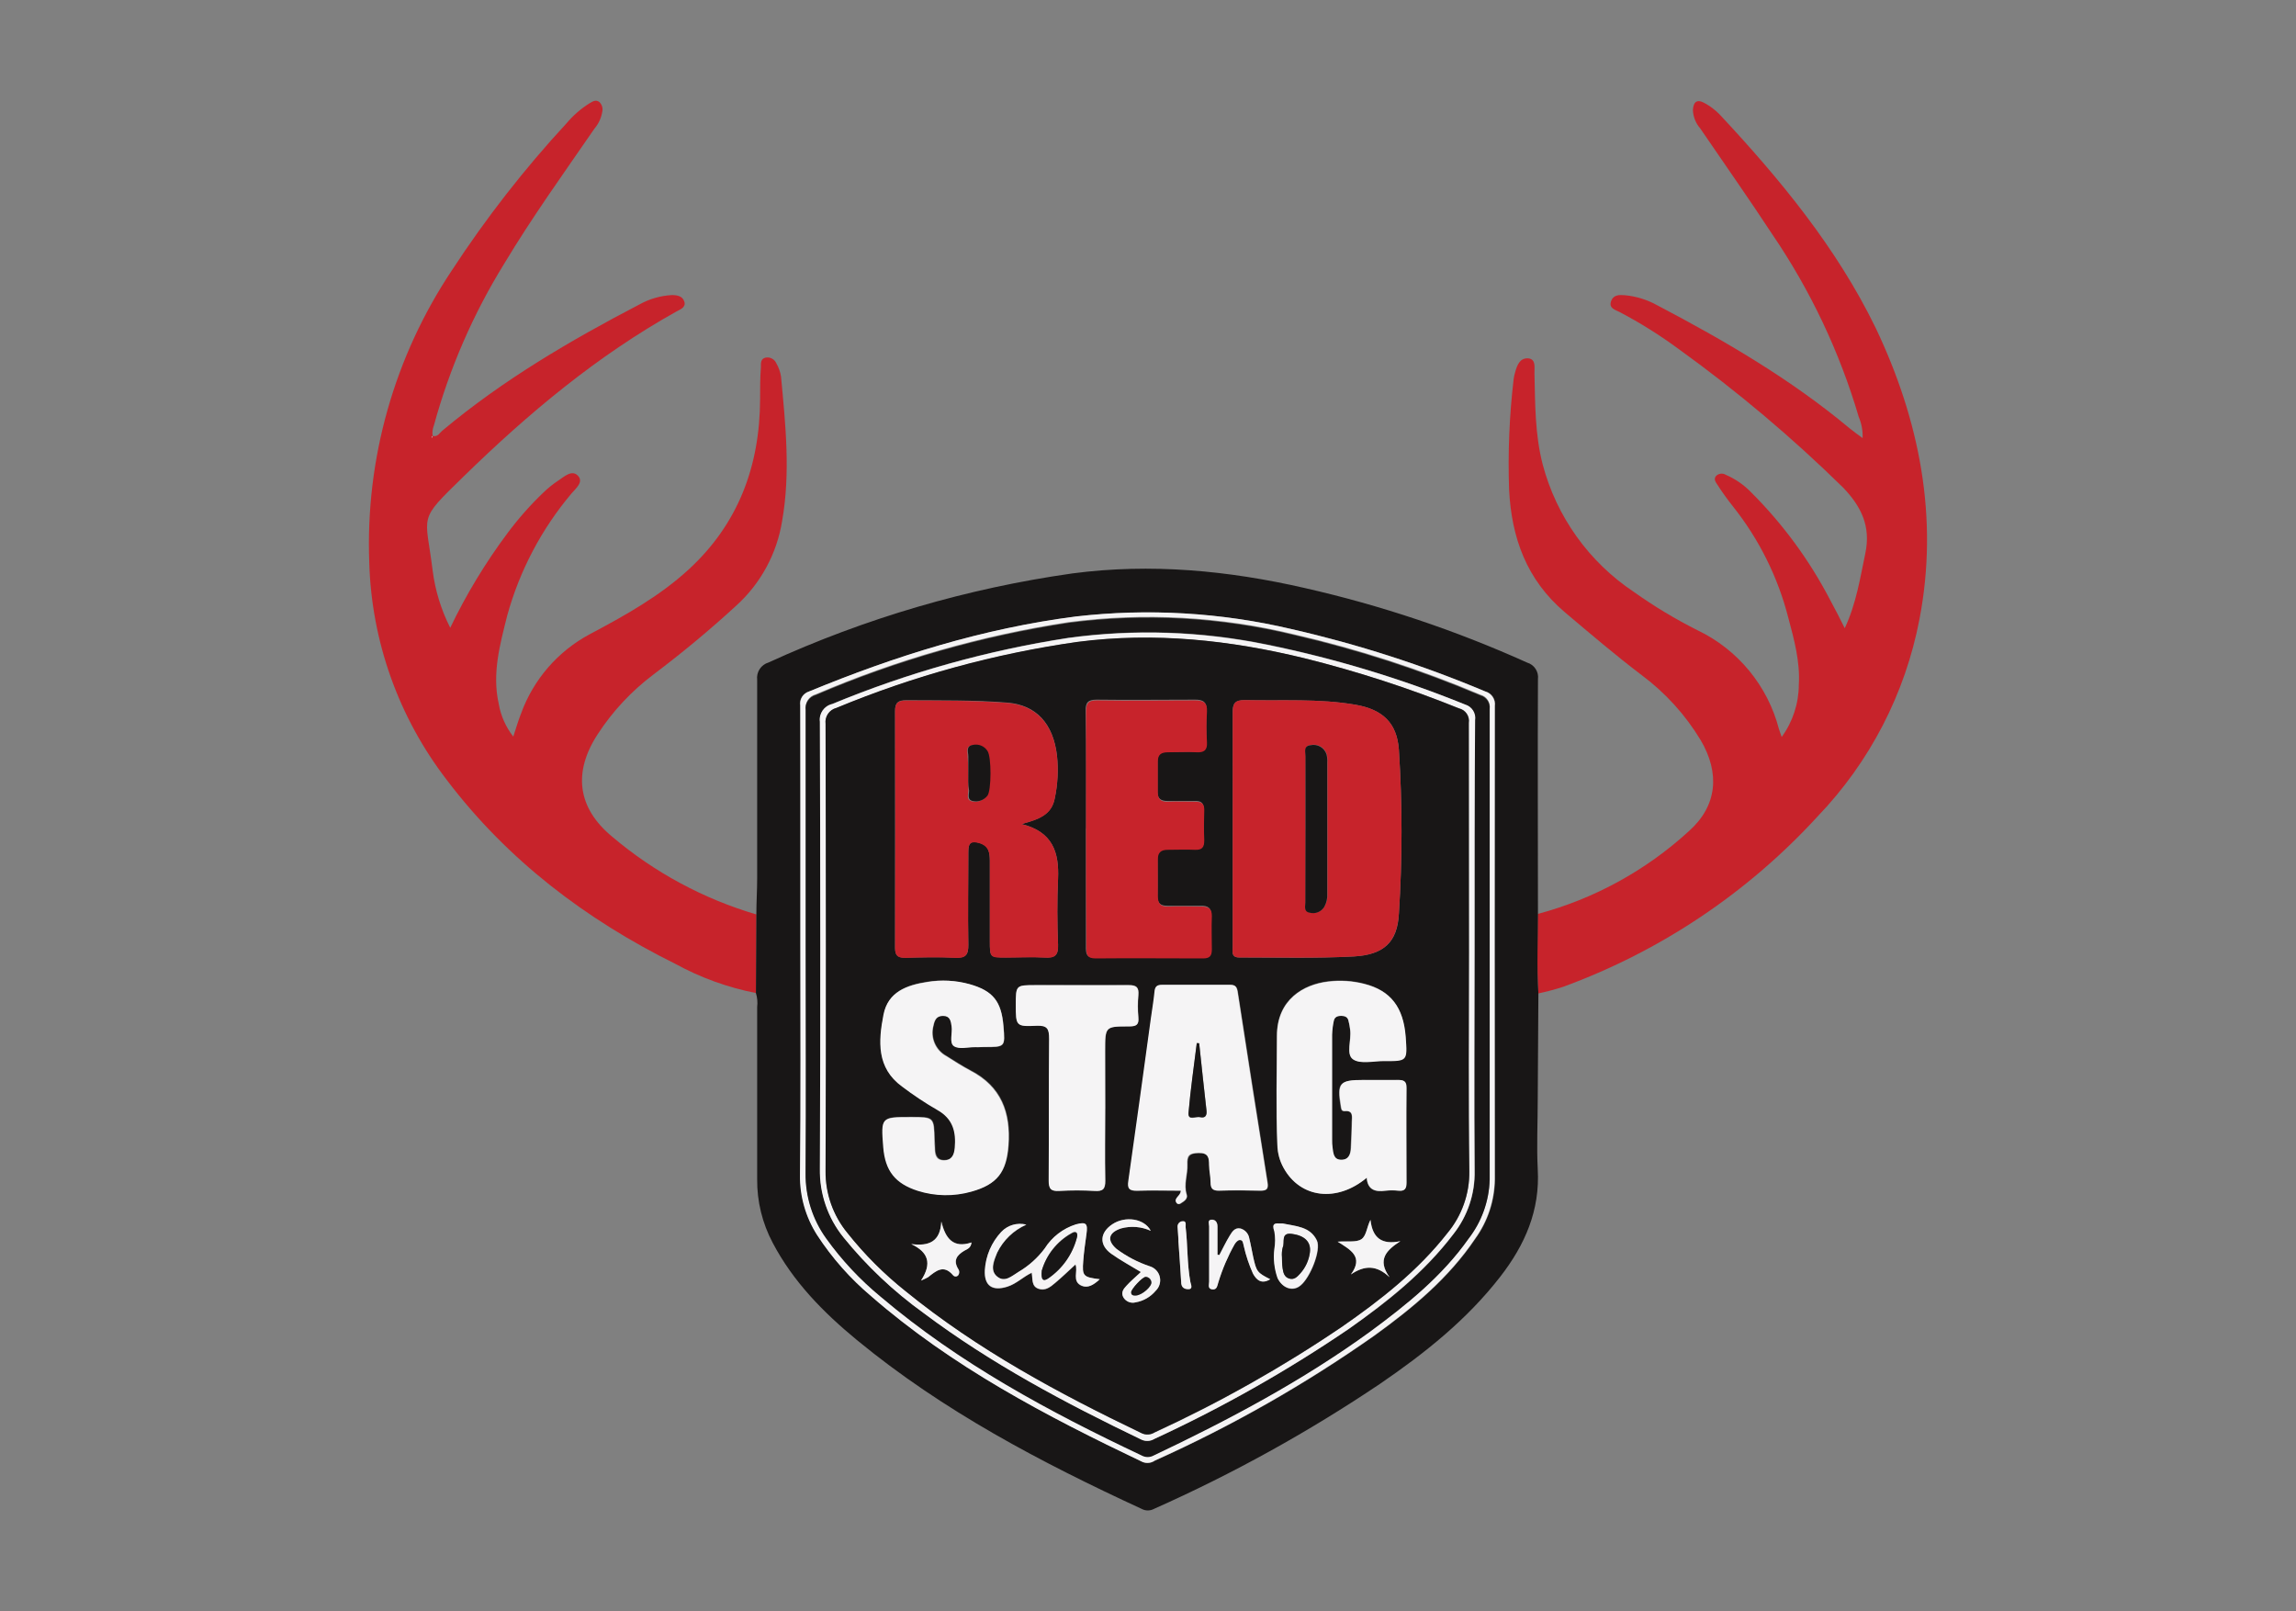
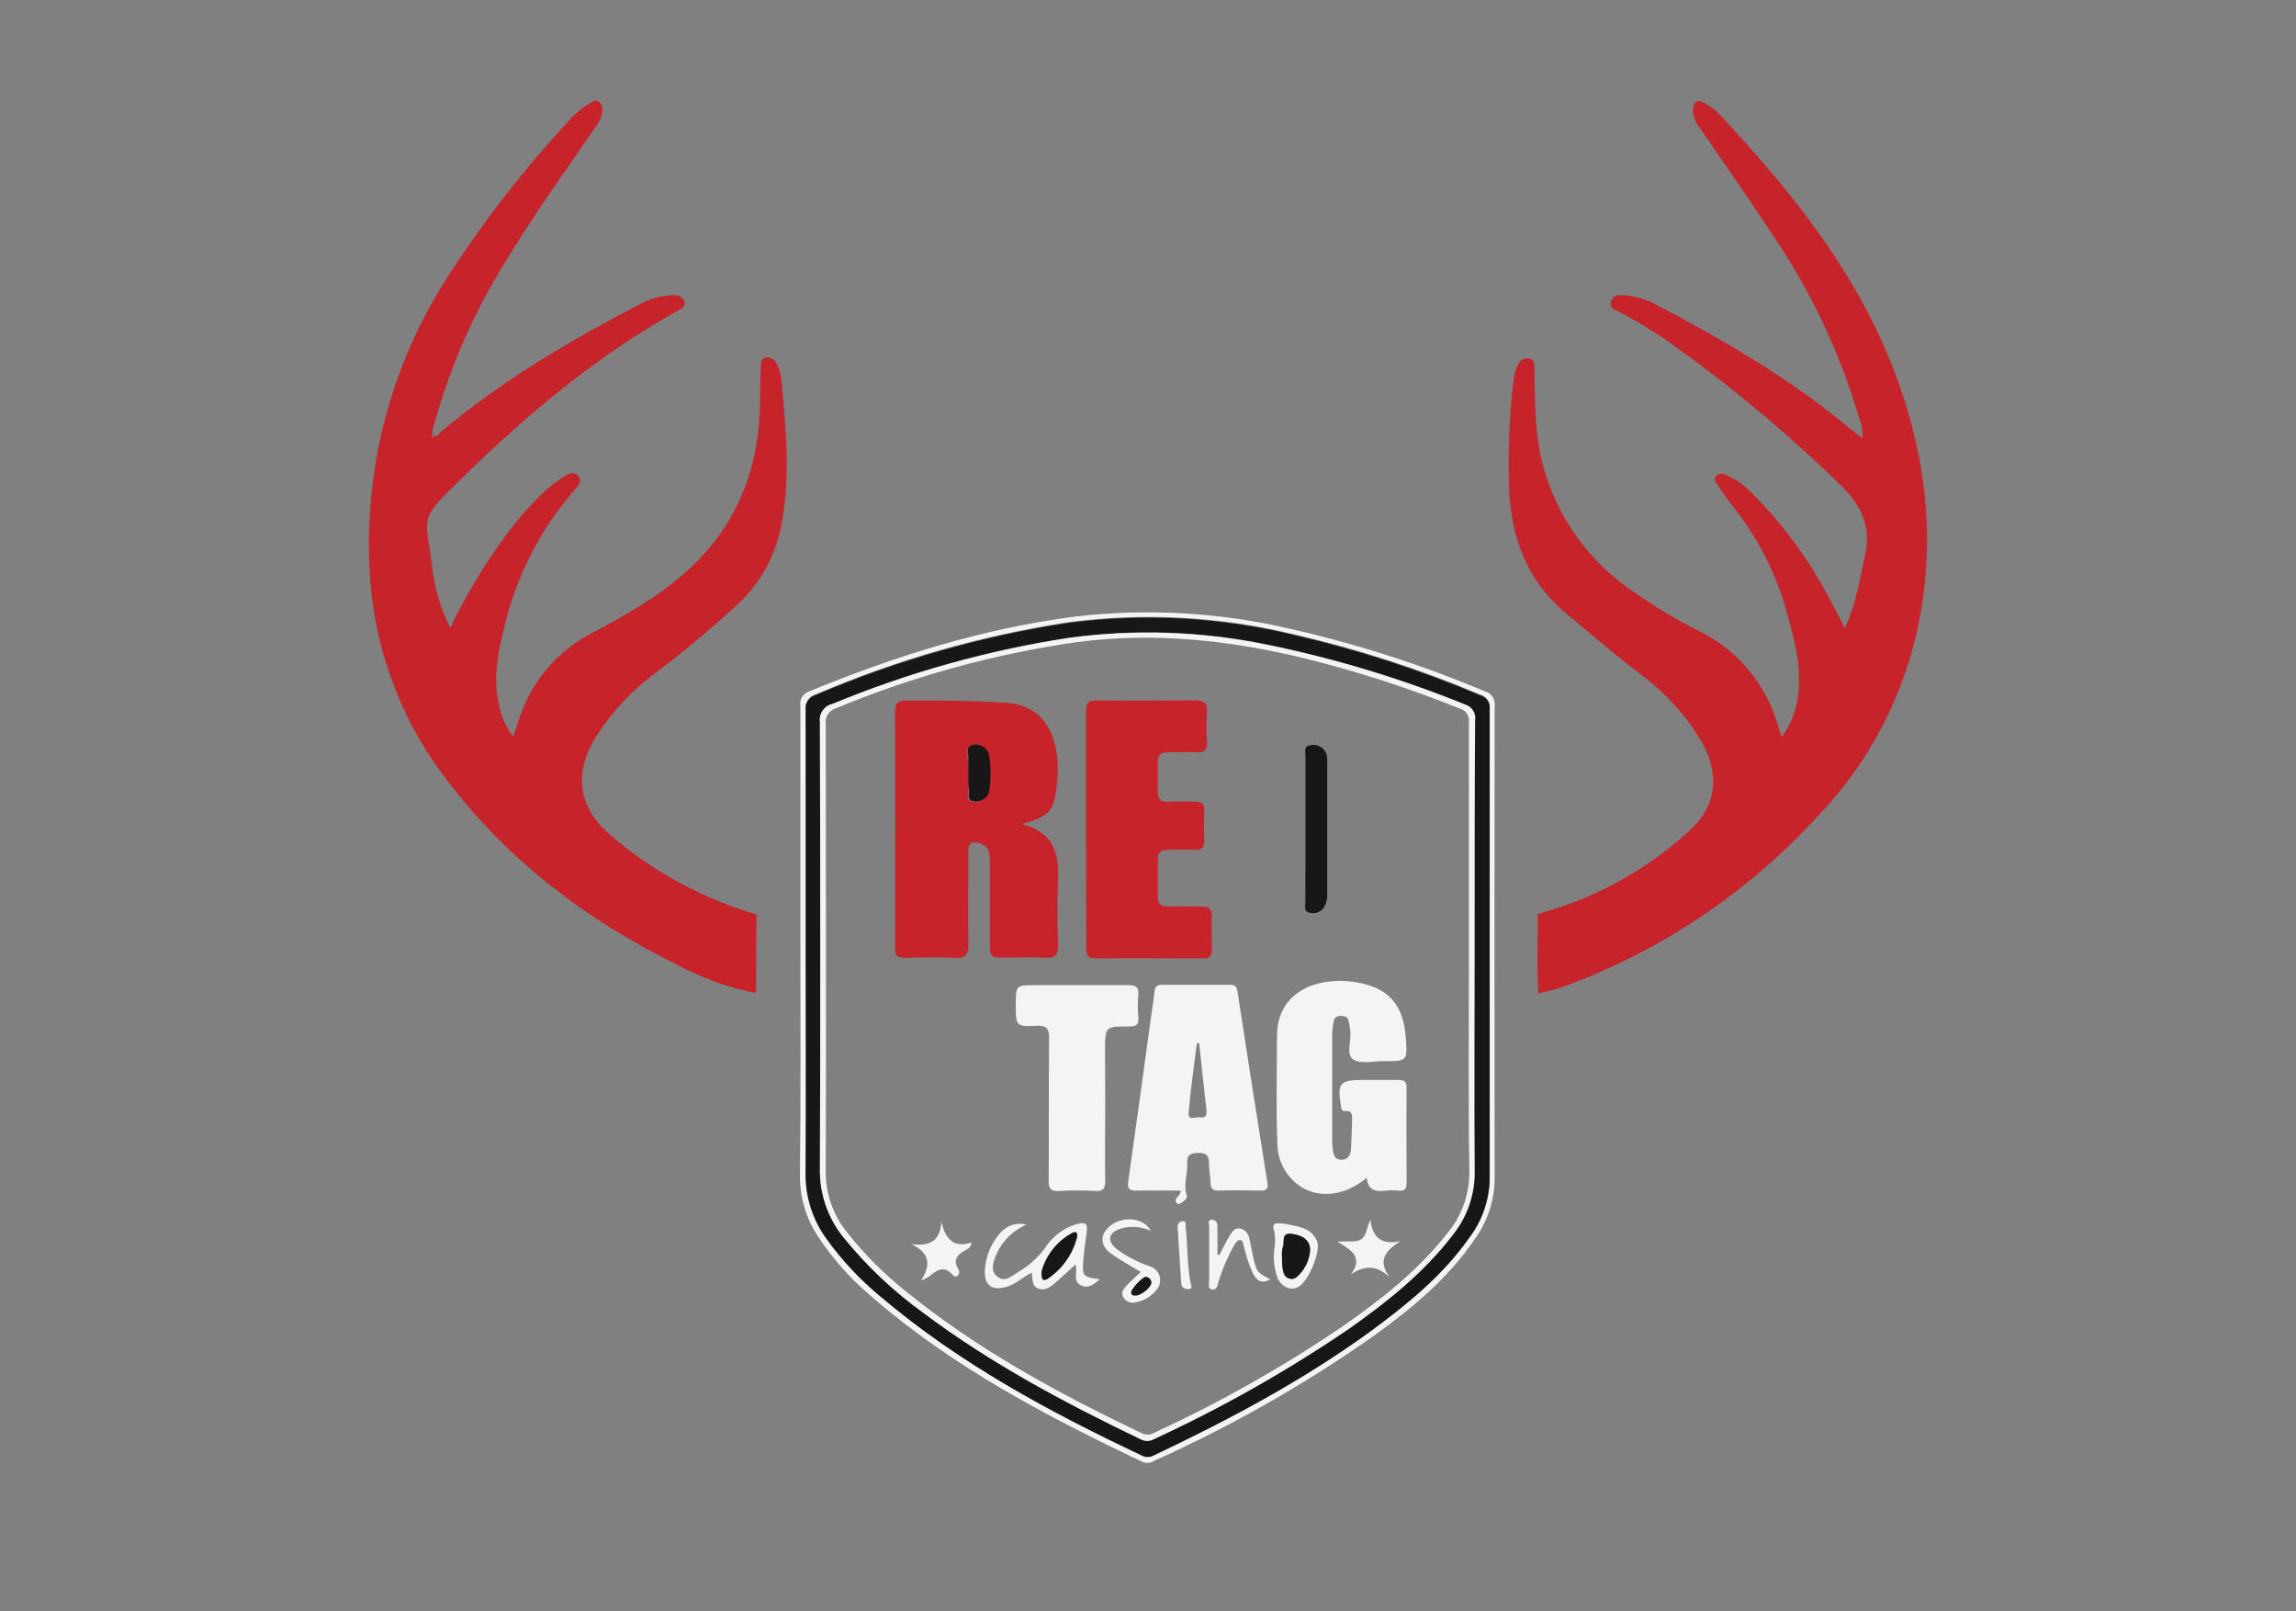
<svg xmlns="http://www.w3.org/2000/svg" id="e2sajHIq6Jx1" viewBox="0 0 315 221" shape-rendering="geometricPrecision" text-rendering="geometricPrecision" project-id="48bd90e253bd403784dd062ec0ee1a08" export-id="2cf6fe9a885e4dc6be97a160315a438d" cached="false" width="315" height="221">
  <rect x="0" y="0" width="315" height="221" fill="#808080" stroke="none" />
  <style>
#e2sajHIq6Jx3_tr {animation: e2sajHIq6Jx3_tr__tr 3000ms linear infinite normal forwards}@keyframes e2sajHIq6Jx3_tr__tr { 0% {transform: translate(206.98px,136.23px) rotate(0deg);animation-timing-function: cubic-bezier(0.445,0.05,0.55,0.95)} 50% {transform: translate(206.98px,136.23px) rotate(15deg);animation-timing-function: cubic-bezier(0.445,0.05,0.55,0.95)} 100% {transform: translate(206.98px,136.23px) rotate(0deg)}} #e2sajHIq6Jx4_tr {animation: e2sajHIq6Jx4_tr__tr 3000ms linear infinite normal forwards}@keyframes e2sajHIq6Jx4_tr__tr { 0% {transform: translate(107.931px,135.15px) rotate(0deg);animation-timing-function: cubic-bezier(0.445,0.05,0.55,0.95)} 50% {transform: translate(107.931px,135.15px) rotate(-15deg);animation-timing-function: cubic-bezier(0.445,0.05,0.55,0.95)} 100% {transform: translate(107.931px,135.15px) rotate(0deg)}} #e2sajHIq6Jx5_ts {animation: e2sajHIq6Jx5_ts__ts 3000ms linear infinite normal forwards}@keyframes e2sajHIq6Jx5_ts__ts { 0% {transform: translate(157.385px,207.209px) scale(1,1);animation-timing-function: cubic-bezier(0.445,0.05,0.55,0.95)} 50% {transform: translate(157.385px,207.209px) scale(1.1,1.1);animation-timing-function: cubic-bezier(0.445,0.05,0.55,0.95)} 100% {transform: translate(157.385px,207.209px) scale(1,1)}}
</style>
  <g transform="translate(0 0)">
    <g id="e2sajHIq6Jx3_tr" transform="translate(206.98,136.23) rotate(0)">
      <path d="M211.06,136.28c-.24-3.63-.09-7.27-.09-10.9c7.736-2.065,14.858-5.969,20.76-11.38c3.87-3.46,4.27-7.92,1.59-12.47-2.098-3.475-4.853-6.508-8.11-8.93-3.61-2.74-7.05-5.68-10.51-8.6-5.26-4.45-7.33-10.23-7.66-16.84-.175-5.072.035-10.15.63-15.19.045-.318.115-.633.21-.94.27-1,.69-2,1.87-1.86c1,.16.75,1.28.77,2c.1,4.2.06,8.42,1.13,12.54c1.893,7.168,6.347,13.394,12.52,17.5c2.768,1.97,5.684,3.725,8.72,5.25c5.534,2.65,9.62,7.603,11.17,13.54.09.31.21.6.38,1.1c1.516-2.081,2.338-4.586,2.35-7.16.19-3.17-.64-6.2-1.45-9.22-1.425-5.557-4.008-10.75-7.58-15.24-.767-.963-1.485-1.964-2.15-3-.22-.33-.54-.75-.18-1.18.358-.362.918-.428,1.35-.16c1.291.556,2.46,1.362,3.44,2.37c4.363,4.345,8.029,9.337,10.87,14.8.67,1.22,1.3,2.46,2,3.87c1.59-3.4,2.1-6.84,2.82-10.25.79-3.73-.56-6.43-3-9-7.047-6.917-14.608-13.289-22.62-19.06-2.562-1.888-5.263-3.579-8.08-5.06-.57-.3-1.5-.5-1.19-1.45s1.14-.92,1.91-.86c1.56.147,3.072.617,4.44,1.38c9.28,4.87,18.3,10.13,26.38,16.87.53.44,1.11.84,1.79,1.35.042-.997-.139-1.991-.53-2.91-2.62-8.898-6.611-17.332-11.83-25-3.22-4.91-6.61-9.72-9.92-14.58-.607-.696-.959-1.578-1-2.5.05-1.1.53-1.55,1.55-1c.757.408,1.451.923,2.06,1.53C244.21,24.56,252,34,257.34,45c6,12.61,8.68,26,6,39.95-1.946,10.192-6.81,19.599-14,27.08-9.587,10.46-21.545,18.465-34.87,23.34-1.12.364-2.258.668-3.41.91Z" transform="translate(-206.98,-136.23)" fill="#c7232b" />
    </g>
    <g id="e2sajHIq6Jx4_tr" transform="translate(107.931,135.15) rotate(0)">
      <path d="M103.78,125.45l-.06,10.78c-3.871-.756-7.601-2.105-11.06-4C80.37,126.14,69.64,118,61.3,107c-6.603-8.569-10.328-19.007-10.64-29.82-.532-14.227,3.436-28.259,11.34-40.1c4.667-7.148,9.926-13.891,15.72-20.16.903-1.077,1.969-2.005,3.16-2.75.41-.24.86-.55,1.34-.18.365.338.521.845.41,1.33-.137.857-.507,1.66-1.07,2.32C77.34,23.77,73,29.8,69.16,36.2c-4.253,6.888-7.496,14.351-9.63,22.16-.179.454-.241.946-.18,1.43L59.2,60h.13v-.21c.73.23,1-.45,1.44-.78C69,52.13,78.22,46.72,87.7,41.78c1.369-.767,2.894-1.211,4.46-1.3.73,0,1.49.12,1.73.91s-.58,1.06-1.1,1.35c-10.88,6.07-20.35,14-29.2,22.64-6.38,6.21-5.2,5-4.23,12.91.349,2.729,1.164,5.377,2.41,7.83c2.196-4.578,4.832-8.932,7.87-13c1.484-1.992,3.133-3.855,4.93-5.57.617-.596,1.286-1.135,2-1.61.82-.53,1.87-1.55,2.71-.69s-.28,1.75-.86,2.43c-4.118,4.881-7.13,10.595-8.83,16.75-1,4-2.1,7.95-1.17,12.11.282,1.646.969,3.196,2,4.51.39-1.17.67-2.18,1.06-3.15c1.69-4.676,5.054-8.559,9.44-10.9c4.77-2.53,9.5-5.16,13.51-8.83c6.86-6.28,9.82-14.24,9.85-23.42c0-1.46,0-2.92.11-4.37c0-.5-.07-1.17.65-1.32.612-.117,1.223.208,1.47.78.322.559.539,1.173.64,1.81.62,6.61,1.32,13.21.15,19.83-.716,4.475-2.939,8.571-6.3,11.61-3.62,3.33-7.39,6.45-11.31,9.41-3.025,2.269-5.628,5.051-7.69,8.22-3.41,5.23-2.79,10.12,2,14.07c5.778,4.893,12.516,8.524,19.78,10.66Z" transform="translate(-107.931,-135.15)" fill="#c7232b" />
    </g>
    <g id="e2sajHIq6Jx5_ts" transform="translate(157.385,207.209) scale(1,1)">
      <g transform="translate(-157.385,-207.209)">
-         <path d="M211.06,136.28q-.06,7.28-.09,14.56c0,3.18-.16,6.37,0,9.54.33,5.67-1.76,10.41-5.14,14.76-4.58,5.91-10.36,10.5-16.47,14.68-9.832,6.617-20.221,12.365-31.05,17.18-.522.279-1.148.279-1.67,0-13.82-6.38-27.25-13.43-39.08-23.17-4.6-3.79-8.75-8-11.56-13.36-1.419-2.679-2.148-5.669-2.12-8.7c0-7.87,0-15.74,0-23.62.079-.642.021-1.292-.17-1.91l.06-10.78c0-1.67.11-3.34.11-5c0-9.07,0-18.13,0-27.2-.131-1.071.534-2.079,1.57-2.38c13.241-6.066,27.29-10.182,41.71-12.22c10.73-1.41,21.32-.4,31.81,2c10.5,2.383,20.735,5.814,30.55,10.24.983.291,1.61,1.253,1.48,2.27-.05,10.74,0,21.47,0,32.21c0,3.62-.18,7.27.06,10.9Zm-101.25-6.49c0,10.47.06,20.94,0,31.41-.042,2.925.779,5.798,2.36,8.26c2.038,3.124,4.521,5.933,7.37,8.34c11.13,9.7,24,16.47,37.27,22.77.55.222,1.175.15,1.66-.19c10.575-4.749,20.671-10.498,30.15-17.17c5.22-3.77,10.17-7.86,13.81-13.28c1.715-2.375,2.654-5.221,2.69-8.15q0-32.46,0-64.92c.127-.904-.438-1.762-1.32-2-8.592-3.615-17.482-6.476-26.57-8.55-9.682-2.283-19.687-2.868-29.57-1.73C134.93,86.2,122.84,90,111,94.86c-.834.236-1.368,1.051-1.25,1.91.08,11.01.06,22.02.06,33.02Z" fill="#181616" />
        <path d="M109.81,129.79c0-11,0-22,0-33-.134-.849.371-1.669,1.19-1.93c11.8-4.87,23.89-8.66,36.6-10.29c9.883-1.138,19.888-.553,29.57,1.73c9.088,2.074,17.978,4.935,26.57,8.55.882.238,1.447,1.096,1.32,2q-.06,32.46,0,64.92c-.036,2.929-.975,5.775-2.69,8.15-3.64,5.42-8.59,9.51-13.81,13.28-9.479,6.672-19.575,12.421-30.15,17.17-.485.34-1.11.412-1.66.19-13.22-6.3-26.14-13.07-37.27-22.77-2.849-2.407-5.332-5.216-7.37-8.34-1.581-2.462-2.402-5.335-2.36-8.26.12-10.46.06-20.93.06-31.4Zm.73,0c0,10.36.06,20.72,0,31.08-.035,3.198.953,6.323,2.82,8.92c2.136,2.98,4.65,5.669,7.48,8c10.78,9.16,23.12,15.75,35.81,21.78.513.285,1.137.285,1.65,0c10.35-4.88,20.43-10.23,29.71-17c5-3.66,9.84-7.57,13.47-12.71c1.803-2.316,2.822-5.146,2.91-8.08q0-32.3,0-64.59c.105-.858-.436-1.663-1.27-1.89-8.24-3.482-16.765-6.246-25.48-8.26-10.14-2.472-20.65-3.048-31-1.7-11.942,1.818-23.606,5.144-34.71,9.9-.936.245-1.538,1.153-1.4,2.11.02,10.89.01,21.65.01,32.48v-.04Z" fill="#f5f4f5" />
        <path d="M59.33,59.77v.23h-.13l.15-.16-.02-.07Z" fill="#f5f4f5" />
        <path d="M110.54,129.83c0-10.79,0-21.59,0-32.38-.138-.957.464-1.865,1.4-2.11c11.104-4.756,22.768-8.082,34.71-9.9c10.35-1.348,20.86-.772,31,1.7c8.705,2.016,17.22,4.779,25.45,8.26.834.227,1.375,1.032,1.27,1.89q0,32.29,0,64.59c-.088,2.934-1.107,5.764-2.91,8.08-3.63,5.14-8.44,9-13.47,12.71-9.28,6.74-19.36,12.09-29.71,17-.513.285-1.137.285-1.65,0-12.69-6-25-12.62-35.81-21.78-2.83-2.331-5.344-5.02-7.48-8-1.867-2.597-2.855-5.722-2.82-8.92.08-10.42.02-20.78.02-31.14Zm91.76.69c0-10.58,0-21.15,0-31.72.161-.94-.393-1.856-1.3-2.15-8.794-3.581-17.899-6.343-27.2-8.25-8.943-1.839-18.133-2.15-27.18-.92-11.13,1.717-22.015,4.762-32.42,9.07-1.114.254-1.848,1.318-1.69,2.45c0,20.45.08,40.89,0,61.33-.059,3.415,1.084,6.743,3.23,9.4c3.188,3.937,6.887,7.431,11,10.39c9.27,6.95,19.44,12.36,29.85,17.35.573.287,1.254.257,1.8-.08c9.297-4.29,18.224-9.341,26.69-15.1c5.31-3.73,10.38-7.73,14.34-13c1.95-2.471,2.979-5.543,2.91-8.69-.1-10.02-.03-20.05-.03-30.08Z" fill="#181616" />
        <path d="M202.3,130.52c0,10-.07,20.06,0,30.09.069,3.147-.96,6.219-2.91,8.69-4,5.23-9,9.23-14.34,13-8.466,5.759-17.393,10.81-26.69,15.1-.546.337-1.227.367-1.8.08-10.41-5-20.58-10.4-29.85-17.35-4.113-2.959-7.812-6.453-11-10.39-2.146-2.657-3.289-5.985-3.23-9.4.1-20.44.07-40.88,0-61.33-.142-1.121.589-2.167,1.69-2.42c10.405-4.308,21.29-7.353,32.42-9.07c9.047-1.23,18.237-.919,27.18.92c9.31,1.892,18.425,4.641,27.23,8.21.939.262,1.533,1.187,1.38,2.15-.09,10.57-.08,21.14-.08,31.72Zm-.77.37c0-10.57,0-21.15,0-31.72.145-.918-.445-1.791-1.35-2-6.891-2.775-13.969-5.064-21.18-6.85-10.24-2.5-20.59-3.61-31.12-2.25-11.371,1.613-22.492,4.658-33.1,9.06-.987.25-1.628,1.201-1.49,2.21c0,20.45.07,40.9,0,61.34-.029,3.092,1.034,6.094,3,8.48c2.353,2.963,5.037,5.647,8,8c9.85,8,20.94,14,32.33,19.45.574.288,1.257.254,1.8-.09c8.906-4.104,17.461-8.93,25.58-14.43c5.38-3.72,10.52-7.74,14.59-12.94c1.977-2.38,3.041-5.386,3-8.48-.15-9.92-.06-19.85-.06-29.78Z" fill="#f5f4f5" />
-         <path d="M201.53,130.89c0,9.93-.09,19.86.05,29.78.041,3.094-1.023,6.1-3,8.48-4.07,5.2-9.21,9.22-14.59,12.94-8.126,5.494-16.688,10.313-25.6,14.41-.543.344-1.226.378-1.8.09-11.39-5.47-22.48-11.43-32.33-19.45-2.963-2.353-5.647-5.037-8-8-1.966-2.386-3.029-5.388-3-8.48.09-20.44.06-40.89,0-61.34-.138-1.009.503-1.96,1.49-2.21c10.608-4.402,21.729-7.447,33.1-9.06c10.53-1.36,20.88-.25,31.12,2.25c7.212,1.796,14.289,4.095,21.18,6.88.905.209,1.495,1.082,1.35,2c.01,10.56.03,21.14.03,31.71Zm-32.41-17.22c0,5.4,0,10.79,0,16.19c0,.65-.25,1.5.91,1.49c5.23,0,10.48.14,15.7-.14c4.09-.23,6-1.93,6.19-5.87.485-7.485.485-14.995,0-22.48-.26-3.72-2.26-5.54-5.95-6.18-5-.87-10.1-.52-15.16-.64-1.41,0-1.71.47-1.69,1.76.03,5.29,0,10.58,0,15.87Zm-29-.62c2.31-.63,4.14-1.22,4.59-3.56.402-1.899.507-3.849.31-5.78-.51-4.5-2.9-7-6.8-7.32-4.63-.38-9.26-.29-13.9-.33-1.09,0-1.53.32-1.52,1.47q0,16.26,0,32.51c0,1.13.47,1.35,1.45,1.33c2.27-.05,4.53-.1,6.79,0c1.44.07,1.84-.37,1.81-1.8-.1-4.26,0-8.52,0-12.78c0-1.26.45-1.47,1.57-1.14c1.3.39,1.37,1.4,1.38,2.43c0,3.67,0,7.34,0,11c0,2.25,0,2.25,2.17,2.26c1.78,0,3.57-.09,5.34,0c1.37.09,1.91-.26,1.85-1.76-.13-3-.15-6,0-9.05.15-3.53-.69-6.42-5-7.48h-.04Zm8.86.62c0,5.39,0,10.79,0,16.18c0,.9,0,1.54,1.25,1.53c4.91-.06,9.82,0,14.73,0c.88,0,1.28-.27,1.24-1.21c0-1.5-.06-3,0-4.53c0-1.09-.45-1.41-1.46-1.38-1.51,0-3,0-4.53,0-1.06,0-1.45-.39-1.42-1.43.05-1.67,0-3.34,0-5c0-.92.37-1.39,1.36-1.35c1.24,0,2.48,0,3.72,0c1,0,1.34-.36,1.29-1.33-.06-1.35-.05-2.7,0-4.05c0-.92-.33-1.25-1.23-1.22-1.24,0-2.49,0-3.73,0-.95,0-1.42-.33-1.41-1.29c0-1.4,0-2.81,0-4.21c0-1,.48-1.32,1.43-1.28c1.3.06,2.6,0,3.89,0c1,0,1.48-.27,1.42-1.36-.08-1.402-.08-2.808,0-4.21.07-1.24-.47-1.57-1.63-1.55-4.47,0-9,.06-13.43,0-1.25,0-1.55.42-1.53,1.59.11,5.43.06,10.75.06,16.1h-.02Zm38.5,47.89c.12,1.68,1.17,2,2.56,1.8.592-.065,1.188-.065,1.78,0c.88.09,1.1-.31,1.09-1.12c0-4.32,0-8.63,0-12.95c0-1-.39-1.15-1.24-1.12-1.56.05-3.12,0-4.69,0-3.26,0-3.6.4-3.07,3.61.06.34.07.7.51.66c1.25-.12,1.05.75,1,1.49c0,1.18-.07,2.37-.13,3.55c0,.88-.29,1.67-1.36,1.64s-1.06-.91-1.17-1.64c-.05-.374-.07-.752-.06-1.13q0-7.2,0-14.4c.038-.658.138-1.311.3-1.95.1-.5.52-.66,1-.65s.87.14,1,.64c.103.421.177.849.22,1.28.18,1.37-.58,3.3.37,4s2.79.24,4.24.25c3.23,0,3.23,0,3-3.29-.3-4.09-2.06-6.37-5.66-7.29-1.631-.423-3.328-.532-5-.32-3.33.4-7,2.48-7,7.45s-.15,10,.06,15c.03,1.082.318,2.142.84,3.09c2.31,4.22,7.34,4.84,11.45,1.4h-.04ZM162,163.34c0,.73-1,1-.56,1.67.053.097.146.166.254.187s.221-.007.306-.077c.45-.28,1-.62.85-1.22-.45-1.41.15-2.76.09-4.13-.05-1.15.28-1.55,1.54-1.58s1.44.65,1.45,1.66c0,.8.2,1.61.21,2.41s.28,1.13,1.13,1.1c1.89-.06,3.78-.05,5.67,0c.85,0,1.13-.21,1-1.1q-2.08-13.09-4.1-26.2c-.11-.65-.3-.94-1-.93q-4.7,0-9.39,0c-.67,0-.95.24-1,.93-.12,1.23-.33,2.45-.5,3.68-1,7.42-2,14.84-3.09,22.26-.16,1.08.08,1.42,1.2,1.37c1.94-.09,3.94-.03,5.94-.03Zm-27.94-19.68h1c2.87,0,2.87,0,2.63-2.86-.28-3.4-1.43-4.85-4.66-5.76-1.874-.541-3.843-.668-5.77-.37-2.77.43-5.41,1.32-6,4.5-.7,3.62-1,7.28,2.55,9.84c1.548,1.173,3.168,2.248,4.85,3.22c2.14,1.19,2.58,3,2.38,5.2-.09,1-.44,1.73-1.53,1.7s-1.17-.91-1.21-1.75c0-.32,0-.64-.05-1-.07-3.17-.07-3.17-3.24-3.17-4.1,0-4.1,0-3.78,4.11.26,3.26,1.63,5,4.75,6c2.384.751,4.935.789,7.34.11c3.55-1,4.81-2.68,5.08-6.35.32-4.49-1-8.06-5.2-10.24-1.14-.6-2.23-1.3-3.33-2-1.48-.807-2.212-2.524-1.77-4.15.15-.72.43-1.36,1.33-1.37s1.07.7,1.18,1.43c.14.93-.45,2.22.33,2.73s1.88.12,2.85.13l.27.05Zm17.58,8.44v-7.93c0-3.34,0-3.38,3.28-3.38.94,0,1.38-.17,1.28-1.23-.095-1.021-.095-2.049,0-3.07.08-1-.23-1.38-1.32-1.36-4.26.06-8.52,0-12.79,0-2.7,0-2.7,0-2.7,2.72c0,2.89,0,3,2.84,2.85c1.51-.07,1.74.45,1.73,1.81-.07,6.47,0,12.95-.06,19.42c0,1.15.32,1.5,1.45,1.43c1.619-.09,3.241-.09,4.86,0c1.11.07,1.48-.23,1.45-1.4-.09-3.27-.03-6.57-.03-9.86h.01Zm-.75,23.39c-2.28-.28-2.43-.43-2.28-2.48.09-1.24.27-2.46.44-3.69.2-1.45,0-1.7-1.46-1.32-1.768.562-3.281,1.731-4.27,3.3-.968,1.297-2.185,2.388-3.58,3.21-.9.56-2,1.44-2.94.65s-.43-2.18,0-3.29c.839-1.712,2.255-3.072,4-3.84-1.243-.314-2.559.068-3.44,1-1.337,1.432-2.132,3.285-2.25,5.24-.11,2.14,1,2.92,3.08,2.27c1.25-.39,2.16-1.35,3.35-1.91.15.85-.07,1.81.89,2.18s1.67-.22,2.32-.78c1-.82,1.88-1.7,2.79-2.53.39.87-.52,2.31.84,2.91.84.33,1.62-.1,2.5-.92h.01Zm16.41-3.32l-.27-.06c0-1.29,0-2.57,0-3.86c0-.58-.29-1-.84-.94s-.3.59-.3.91c0,2.53,0,5.05,0,7.58c0,.42-.14,1,.43,1.07s.69-.54.84-1c.549-1.798,1.29-3.531,2.21-5.17.16-.26.44-.58.69-.6.5-.06.48.49.58.81.293,1.31.719,2.586,1.27,3.81.52.93,1.21,1.45,2.36.76-1.8-.91-1.89-1-2.34-3.06-.18-.83-.32-1.68-.53-2.52-.093-.656-.563-1.197-1.2-1.38-.8-.19-1.17.45-1.5,1-.52.87-.95,1.78-1.41,2.65h.01Zm-10.77,2.33c-.75.71-1.42,1.26-2,1.9-.38.42-.78.93-.4,1.59.347.574,1.033.847,1.68.67c1.071-.186,2.042-.746,2.74-1.58.519-.493.735-1.227.565-1.922s-.698-1.248-1.385-1.448c-1.634-.546-3.17-1.35-4.55-2.38-1.35-1.2-1.09-2.24.62-2.81c1.357-.372,2.801-.255,4.08.33-.88-1.71-3.49-2.08-5.26-.91s-1.85,2.84-.17,4.05c1.26.9,2.64,1.64,4.07,2.51h.01Zm28.82.33c1.87-1.27,3.53-1.3,5.3.39-1.76-2.43-.41-3.72,1.48-4.95-2.56.54-3.83-.45-4.1-2.92-.51,1-.59,2.2-1.23,2.64s-1.9.24-3.27.35c1.78,1.15,3.57,2.07,1.81,4.49h.01Zm-59,.84c.344-.133.678-.29,1-.47c1.07-.85,2.12-1.78,3.4-.29.08.113.206.183.343.193s.272-.043.367-.143c.205-.269.205-.641,0-.91-.69-1.17-.17-1.86.84-2.47.36-.22.91-.35,1-1.14-2.51.84-3.58-.55-4.14-2.87-.15,2.76-1.68,3.41-4.13,3.09c2.32,1.11,2.87,2.65,1.33,5.01h-.01Zm49.27-7.83c-.62,0-1.21-.08-.75,1.12.138.794.138,1.606,0,2.4-.164,1.349-.013,2.718.44,4c.69,1.45,2.09,1.89,3.14,1c1.33-1.07,2.85-4.86,2.25-6.16-.9-1.93-2.92-2-4.69-2.34l-.39-.02Zm-13.95,2.44v0c.13,1.87.27,3.74.38,5.62c0,.68.43,1,1,1s.32-.69.26-1c-.46-2.49-.35-5-.65-7.53c0-.31.18-.87-.48-.78-.397.057-.673.423-.62.82.03.59.08,1.22.12,1.87h-.01Z" fill="#181616" />
-         <path d="M169.12,113.67c0-5.29,0-10.58,0-15.87c0-1.29.28-1.79,1.69-1.76c5.06.12,10.14-.23,15.16.64c3.69.64,5.69,2.46,5.95,6.18.485,7.485.485,14.995,0,22.48-.24,3.94-2.1,5.64-6.19,5.87-5.22.28-10.47.11-15.7.14-1.16,0-.91-.84-.91-1.49-.01-5.4,0-10.79,0-16.19Zm10,.07c0,3.34,0,6.68,0,10c0,.53-.27,1.3.6,1.44.773.204,1.587-.126,2-.81.311-.568.45-1.214.4-1.86q0-9,0-17.94c.027-.376-.007-.754-.1-1.12-.297-.916-1.24-1.456-2.18-1.25-1,.11-.69.94-.7,1.51-.05,3.35-.03,6.69-.03,10.03h.01Z" fill="#c7232b" />
        <path d="M140.16,113.05c4.31,1.06,5.15,3.93,5,7.52-.13,3-.11,6,0,9.05.06,1.5-.48,1.85-1.85,1.76-1.77-.11-3.56,0-5.34,0-2.16,0-2.16,0-2.17-2.26c0-3.66,0-7.33,0-11c0-1-.08-2-1.38-2.43-1.12-.33-1.58-.12-1.57,1.14c0,4.26-.05,8.52,0,12.78c0,1.43-.37,1.87-1.81,1.8-2.26-.12-4.52-.07-6.79,0-1,0-1.45-.2-1.45-1.33q.06-16.26,0-32.51c0-1.15.43-1.48,1.52-1.47c4.64,0,9.27,0,13.9.33c3.9.33,6.29,2.82,6.8,7.32.197,1.931.092,3.881-.31,5.78-.41,2.3-2.24,2.89-4.55,3.52Zm-7.31-7c0,.81,0,1.62,0,2.42c0,.52-.34,1.3.53,1.47.754.159,1.531-.129,2-.74.58-.73.6-5.33,0-6.13-.424-.671-1.225-1.004-2-.83-1,.16-.58,1-.63,1.56.05.72.1,1.48.1,2.2v.05Z" fill="#c7232b" />
        <path d="M149,113.67c0-5.35,0-10.69,0-16c0-1.17.28-1.61,1.53-1.59c4.48.07,9,0,13.43,0c1.16,0,1.7.31,1.63,1.55-.08,1.402-.08,2.808,0,4.21.06,1.09-.4,1.41-1.42,1.36-1.29-.07-2.59,0-3.89,0-1,0-1.43.32-1.43,1.28c0,1.4,0,2.81,0,4.21c0,1,.46,1.33,1.41,1.29c1.24-.05,2.49,0,3.73,0c.9,0,1.26.3,1.23,1.22-.05,1.35-.06,2.7,0,4.05c0,1-.29,1.37-1.29,1.33-1.24-.06-2.48,0-3.72,0-1,0-1.37.43-1.36,1.35c0,1.68,0,3.35,0,5c0,1,.36,1.47,1.42,1.43c1.51-.06,3,0,4.53,0c1,0,1.5.29,1.46,1.38-.06,1.51,0,3,0,4.53c0,.94-.36,1.21-1.24,1.21-4.91,0-9.82-.05-14.73,0-1.22,0-1.25-.63-1.25-1.53-.04-5.49-.04-10.89-.04-16.28Z" fill="#c7232b" />
        <path d="M187.52,161.56c-4.11,3.45-9.14,2.82-11.42-1.35-.522-.948-.81-2.008-.84-3.09-.21-5-.07-10-.06-15s3.66-7.05,7-7.45c1.672-.212,3.369-.103,5,.32c3.6.92,5.36,3.2,5.66,7.29.24,3.3.24,3.31-3,3.29-1.45,0-3.26.45-4.24-.25s-.19-2.61-.37-4c-.051-.445-.135-.887-.25-1.32-.12-.5-.52-.64-1-.64s-.89.15-1,.65c-.136.631-.213,1.274-.23,1.92q0,7.2,0,14.4c-.01.378.01.756.06,1.13.11.73.13,1.62,1.17,1.64s1.31-.76,1.36-1.64c.06-1.18.1-2.37.13-3.55c0-.74.21-1.61-1-1.49-.44,0-.45-.32-.51-.66-.53-3.21-.19-3.61,3.07-3.61c1.57,0,3.13,0,4.69,0c.85,0,1.25.13,1.24,1.12-.05,4.32,0,8.63,0,12.95c0,.81-.21,1.21-1.09,1.12-.592-.065-1.188-.065-1.78,0-1.42.19-2.47-.1-2.59-1.78Z" fill="#f5f4f5" />
        <path d="M162,163.34c-2,0-4-.06-6,0-1.12,0-1.36-.29-1.2-1.37c1.06-7.42,2.07-14.84,3.09-22.26.17-1.23.38-2.45.5-3.68.06-.69.34-.93,1-.93q4.69,0,9.39,0c.69,0,.88.28,1,.93q2,13.11,4.1,26.2c.14.89-.14,1.12-1,1.1-1.89-.05-3.78-.06-5.67,0-.85,0-1.13-.28-1.13-1.1s-.2-1.61-.21-2.41c0-1-.07-1.69-1.45-1.66s-1.59.43-1.54,1.58c.06,1.37-.54,2.72-.09,4.13.2.6-.4.94-.85,1.22-.085.07-.198.098-.306.077s-.202-.09-.254-.187c-.38-.66.62-.91.62-1.64Zm2.53-20.22h-.33c-.39,3.18-.86,6.35-1.13,9.53-.1,1.18,1,.5,1.6.63s.94-.21.86-.92c-.36-3.1-.68-6.17-1.01-9.24h.01Z" fill="#f5f4f5" />
-         <path d="M134.05,143.66h-.32c-1,0-2.16.32-2.85-.13s-.19-1.8-.33-2.73c-.11-.73-.2-1.43-1.18-1.43s-1.18.65-1.33,1.37c-.442,1.626.29,3.343,1.77,4.15c1.1.69,2.19,1.39,3.33,2c4.19,2.18,5.52,5.75,5.2,10.24-.27,3.67-1.53,5.36-5.08,6.35-2.405.679-4.956.641-7.34-.11-3.12-1-4.49-2.75-4.75-6-.32-4.11-.32-4.11,3.78-4.11c3.17,0,3.17,0,3.24,3.17c0,.33,0,.65.05,1c0,.84.08,1.73,1.21,1.75s1.44-.74,1.53-1.7c.2-2.19-.24-4-2.38-5.2-1.682-.972-3.302-2.047-4.85-3.22-3.51-2.56-3.25-6.22-2.55-9.84.61-3.18,3.25-4.07,6-4.5c1.931-.331,3.91-.236,5.8.28c3.23.91,4.38,2.36,4.66,5.76.24,2.86.24,2.86-2.63,2.86l-.98.04Z" fill="#f5f4f5" />
        <path d="M151.63,152.1c0,3.29-.06,6.59,0,9.88c0,1.17-.34,1.47-1.45,1.4-1.619-.09-3.241-.09-4.86,0-1.13.07-1.46-.28-1.45-1.43.05-6.47,0-12.95.06-19.42c0-1.36-.22-1.88-1.73-1.81-2.83.14-2.84,0-2.84-2.85c0-2.71,0-2.72,2.7-2.72c4.27,0,8.53,0,12.79,0c1.09,0,1.4.33,1.32,1.36-.095,1.021-.095,2.049,0,3.07.1,1.06-.34,1.23-1.28,1.23-3.28,0-3.28,0-3.28,3.38l.02,7.91Z" fill="#f5f4f5" />
        <path d="M150.88,175.49c-.86.82-1.66,1.25-2.49.88-1.36-.6-.45-2-.84-2.91-.91.83-1.82,1.71-2.79,2.53-.65.56-1.38,1.13-2.32.78s-.74-1.33-.89-2.18c-1.19.56-2.1,1.52-3.35,1.91-2.06.65-3.19-.13-3.08-2.27.118-1.955.913-3.808,2.25-5.24.881-.932,2.197-1.314,3.44-1-1.745.768-3.161,2.128-4,3.84-.46,1.11-1.08,2.41,0,3.29s2-.09,2.94-.65c1.395-.822,2.612-1.913,3.58-3.21.989-1.569,2.502-2.738,4.27-3.3c1.42-.38,1.66-.13,1.46,1.32-.17,1.23-.35,2.45-.44,3.69-.17,2.09-.02,2.24,2.26,2.52Zm-7.95-1.19c-.14,1.26.18,1.58.93,1c1.914-1.323,3.291-3.289,3.88-5.54.2-.69-.14-1-.75-.59-1.973,1.113-3.43,2.954-4.06,5.13Z" fill="#f5f4f5" />
        <path d="M167.29,172.17c.46-.87.89-1.78,1.41-2.63.33-.53.7-1.17,1.5-1c.637.183,1.107.724,1.2,1.38.21.84.35,1.69.53,2.52.45,2,.54,2.15,2.34,3.06-1.15.69-1.84.17-2.36-.76-.551-1.224-.977-2.5-1.27-3.81-.1-.32-.08-.87-.58-.81-.25,0-.53.34-.69.6-.92,1.639-1.661,3.372-2.21,5.17-.15.42-.15,1.09-.84,1s-.43-.65-.43-1.07c0-2.53,0-5.05,0-7.58c0-.32-.25-.87.3-.91s.85.36.84.94c0,1.29,0,2.57,0,3.86l.26.04Z" fill="#f5f4f5" />
        <path d="M156.52,174.5c-1.43-.87-2.81-1.61-4.07-2.51-1.68-1.21-1.57-2.9.17-4.05s4.38-.8,5.26.91c-1.279-.585-2.723-.702-4.08-.33-1.71.57-2,1.61-.62,2.81c1.38,1.03,2.916,1.834,4.55,2.38.688.2,1.216.752,1.385,1.448s-.046,1.429-.565,1.922c-.698.834-1.669,1.394-2.74,1.58-.647.177-1.333-.096-1.68-.67-.38-.66,0-1.17.4-1.59.57-.64,1.24-1.19,1.99-1.9Zm-.68,3.22c.83,0,2.26-1.27,2.14-1.87-.061-.378-.378-.661-.76-.68-.46,0-2.06,1.69-2,2.12s.28.47.62.43Z" fill="#f5f4f5" />
        <path d="M185.34,174.83c1.76-2.42,0-3.34-1.82-4.49c1.37-.11,2.57.14,3.27-.35s.72-1.67,1.23-2.64c.27,2.47,1.54,3.46,4.1,2.92-1.89,1.23-3.24,2.52-1.48,4.95-1.77-1.69-3.43-1.66-5.3-.39Z" fill="#f5f4f5" />
        <path d="M126.36,175.67c1.54-2.36,1-3.9-1.35-5c2.45.32,4-.33,4.13-3.09.56,2.32,1.63,3.71,4.14,2.87-.07.79-.62.92-1,1.14-1,.61-1.53,1.3-.84,2.47.205.269.205.641,0,.91-.095.1-.229.153-.367.143s-.264-.081-.343-.193c-1.28-1.49-2.33-.56-3.4.29-.312.175-.637.329-.97.46Z" fill="#f5f4f5" />
        <path d="M175.63,167.84h.34c1.77.38,3.79.41,4.69,2.34.6,1.3-.92,5.09-2.25,6.16-1,.85-2.45.41-3.14-1-.453-1.282-.604-2.651-.44-4c.138-.794.138-1.606,0-2.4-.41-1.18.17-1.13.8-1.1Zm.25,4.62c0,.48,0,1,.09,1.55s.23,1.18.91,1.39s1.09-.24,1.5-.69c.724-.804,1.187-1.808,1.33-2.88.19-1.43-.68-2.32-2.45-2.56-1.62-.23-.94,1.19-1.28,1.86-.108.435-.141.884-.1,1.33Z" fill="#f5f4f5" />
        <path d="M161.68,170.28c0-.65-.09-1.29-.12-1.93-.053-.397.223-.763.62-.82.66-.09.44.47.48.78.3,2.5.19,5,.65,7.53.06.35.43,1-.26,1s-1-.3-1-1c-.11-1.88-.25-3.75-.38-5.62l.01.06Z" fill="#f5f4f5" />
        <path d="M179.11,113.74c0-3.34,0-6.68,0-10c0-.57-.33-1.4.7-1.51.94-.206,1.883.334,2.18,1.25.093.366.127.744.1,1.12q0,9,0,17.94c.05.646-.089,1.292-.4,1.86-.413.684-1.227,1.014-2,.81-.87-.14-.6-.91-.6-1.44c0-3.35.02-6.69.02-10.03Z" fill="#181616" />
        <path d="M132.85,106c0-.75,0-1.51,0-2.25c0-.57-.38-1.4.63-1.56.775-.174,1.576.159,2,.83.56.8.54,5.4,0,6.13-.469.611-1.246.899-2,.74-.87-.17-.49-1-.53-1.47-.15-.77-.1-1.58-.1-2.42Z" fill="#181616" />
-         <path d="M164.52,143.12c.33,3.07.65,6.14,1,9.21.08.71-.16,1.09-.86.92s-1.7.55-1.6-.63c.27-3.18.74-6.35,1.13-9.53l.33.03Z" fill="#181616" />
        <path d="M142.93,174.3c.641-2.157,2.097-3.979,4.06-5.08.61-.37.95-.1.75.59-.589,2.251-1.966,4.217-3.88,5.54-.75.53-1.07.21-.93-1.05Z" fill="#181616" />
        <path d="M155.84,177.72c-.34,0-.65,0-.66-.43s1.58-2.14,2-2.12c.382.019.699.302.76.68.16.6-1.27,1.83-2.1,1.87Z" fill="#181616" />
        <path d="M175.88,172.46c-.041-.446-.008-.895.1-1.33.34-.67-.34-2.09,1.28-1.86c1.77.24,2.64,1.13,2.45,2.56-.143,1.072-.606,2.076-1.33,2.88-.41.45-.81.89-1.5.69s-.82-.8-.91-1.39-.07-1.07-.09-1.55Z" fill="#181616" />
      </g>
    </g>
  </g>
</svg>